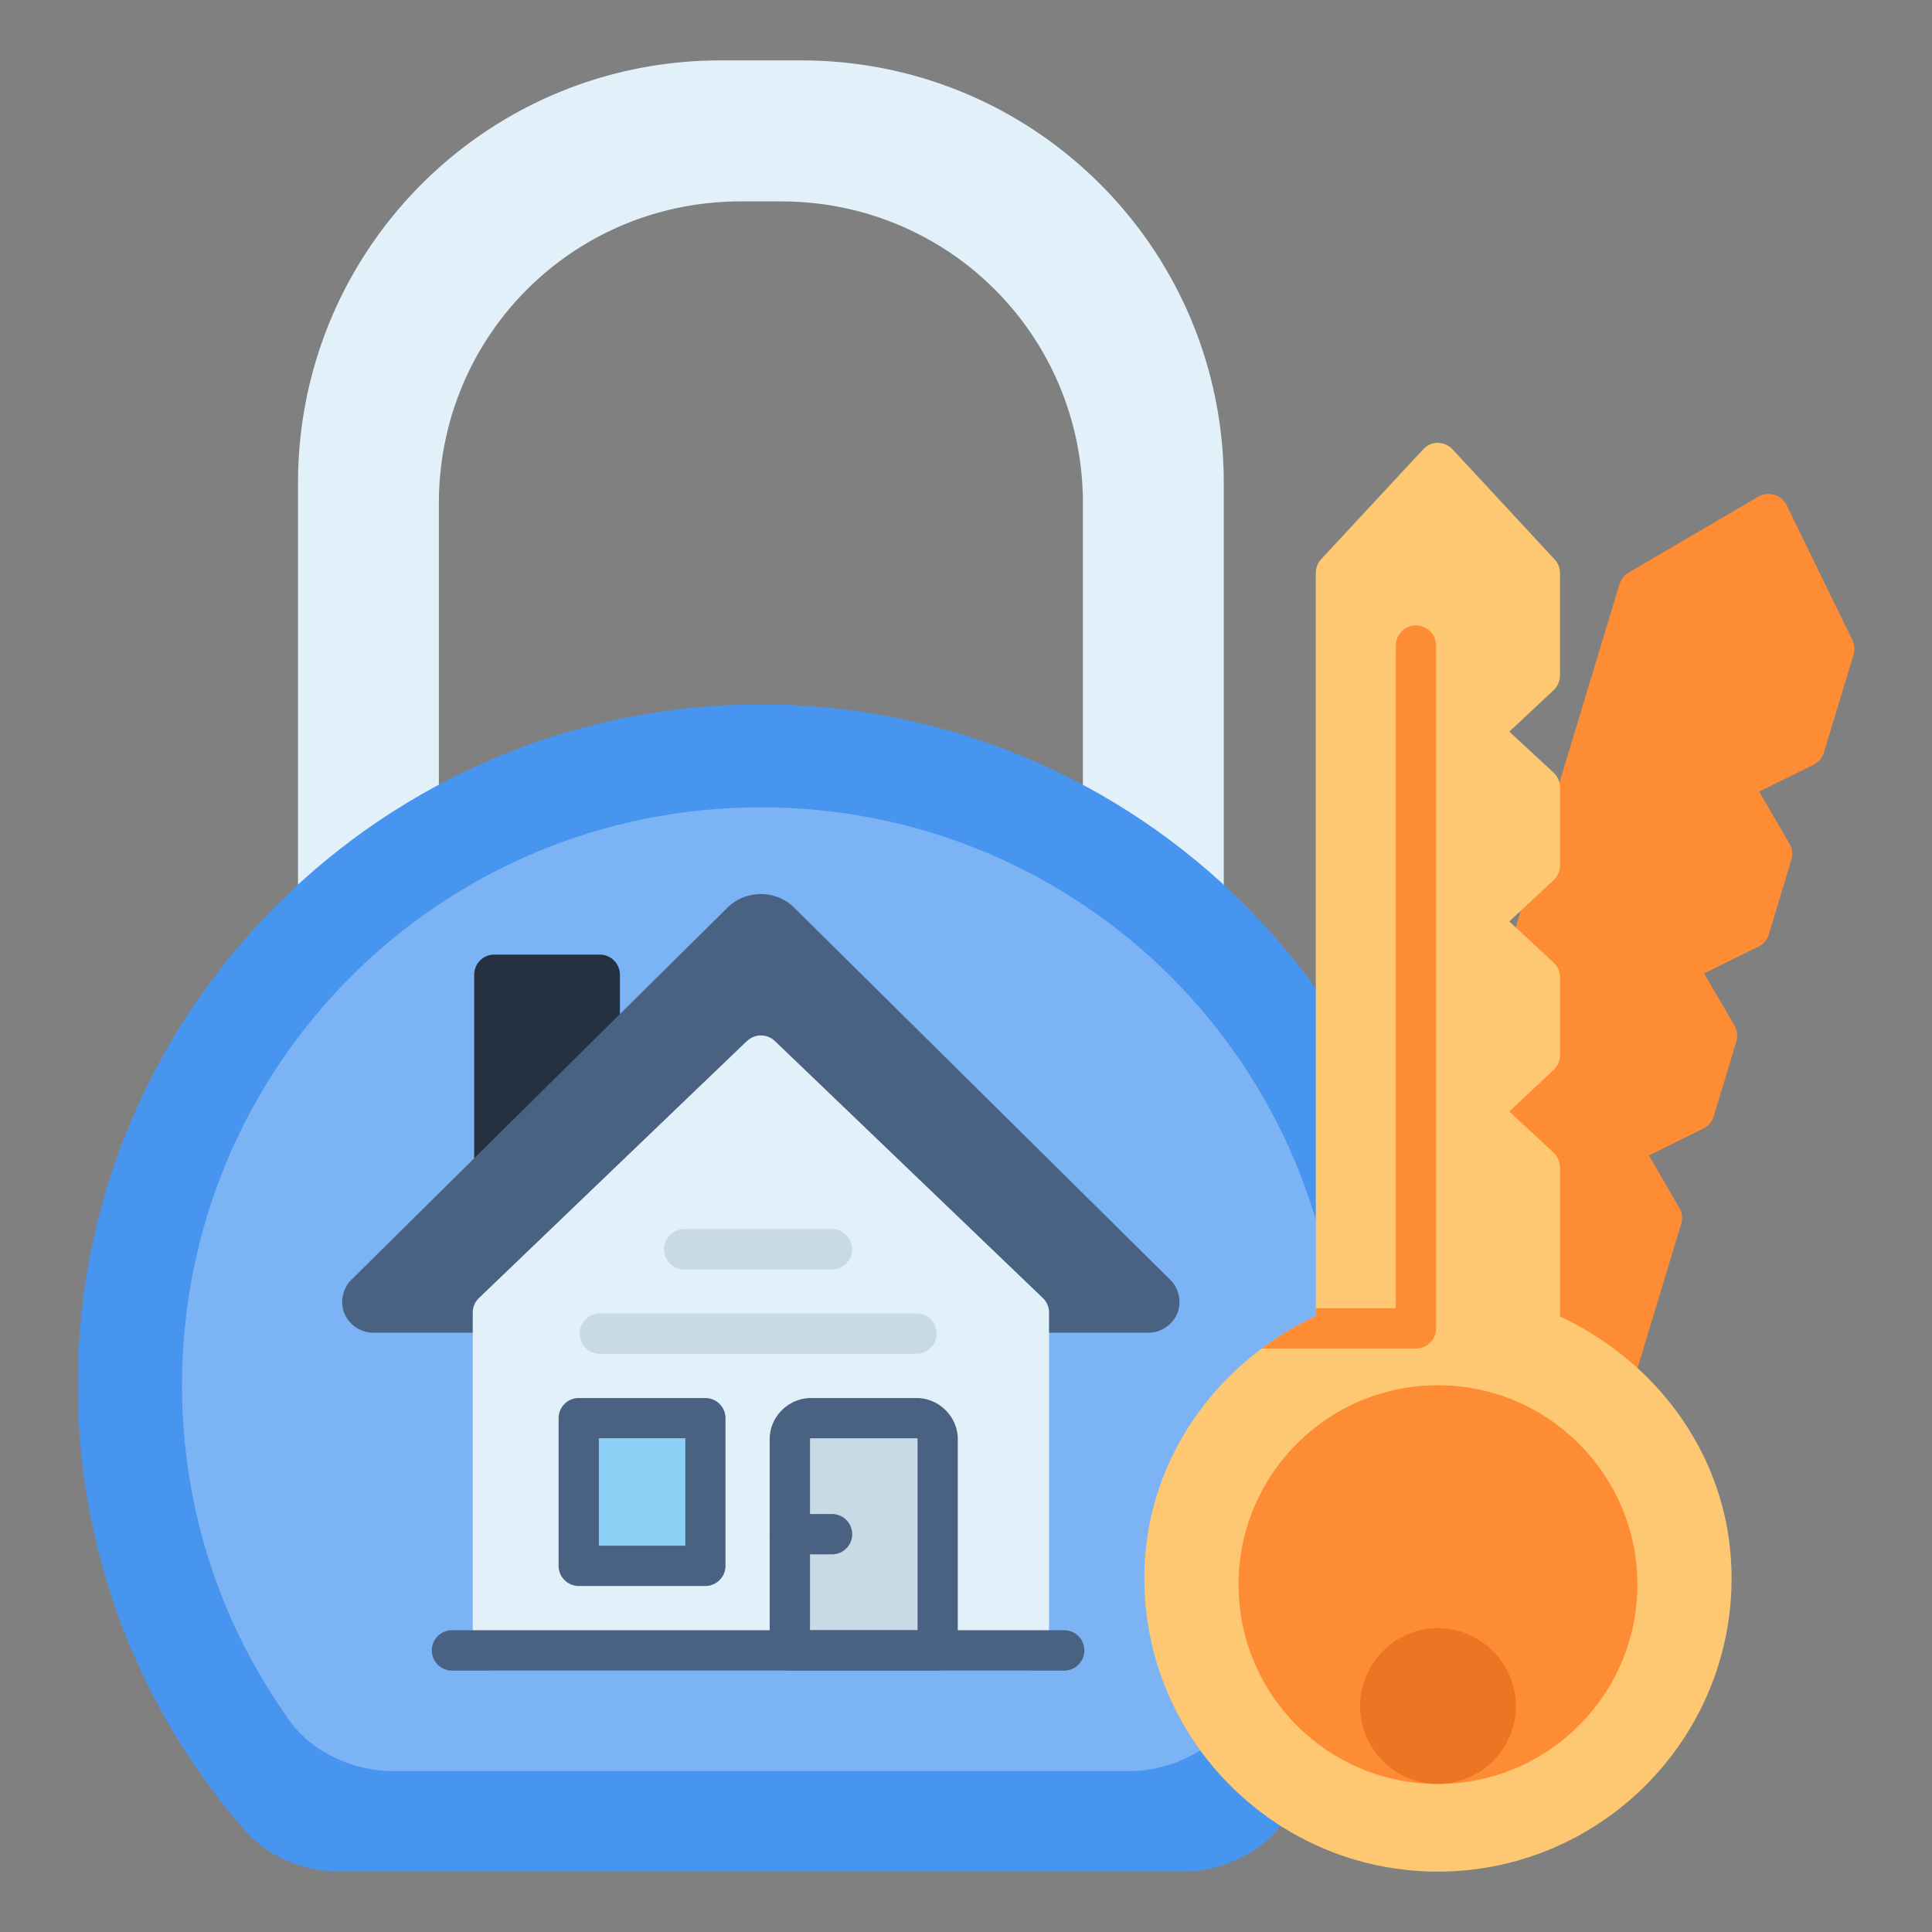
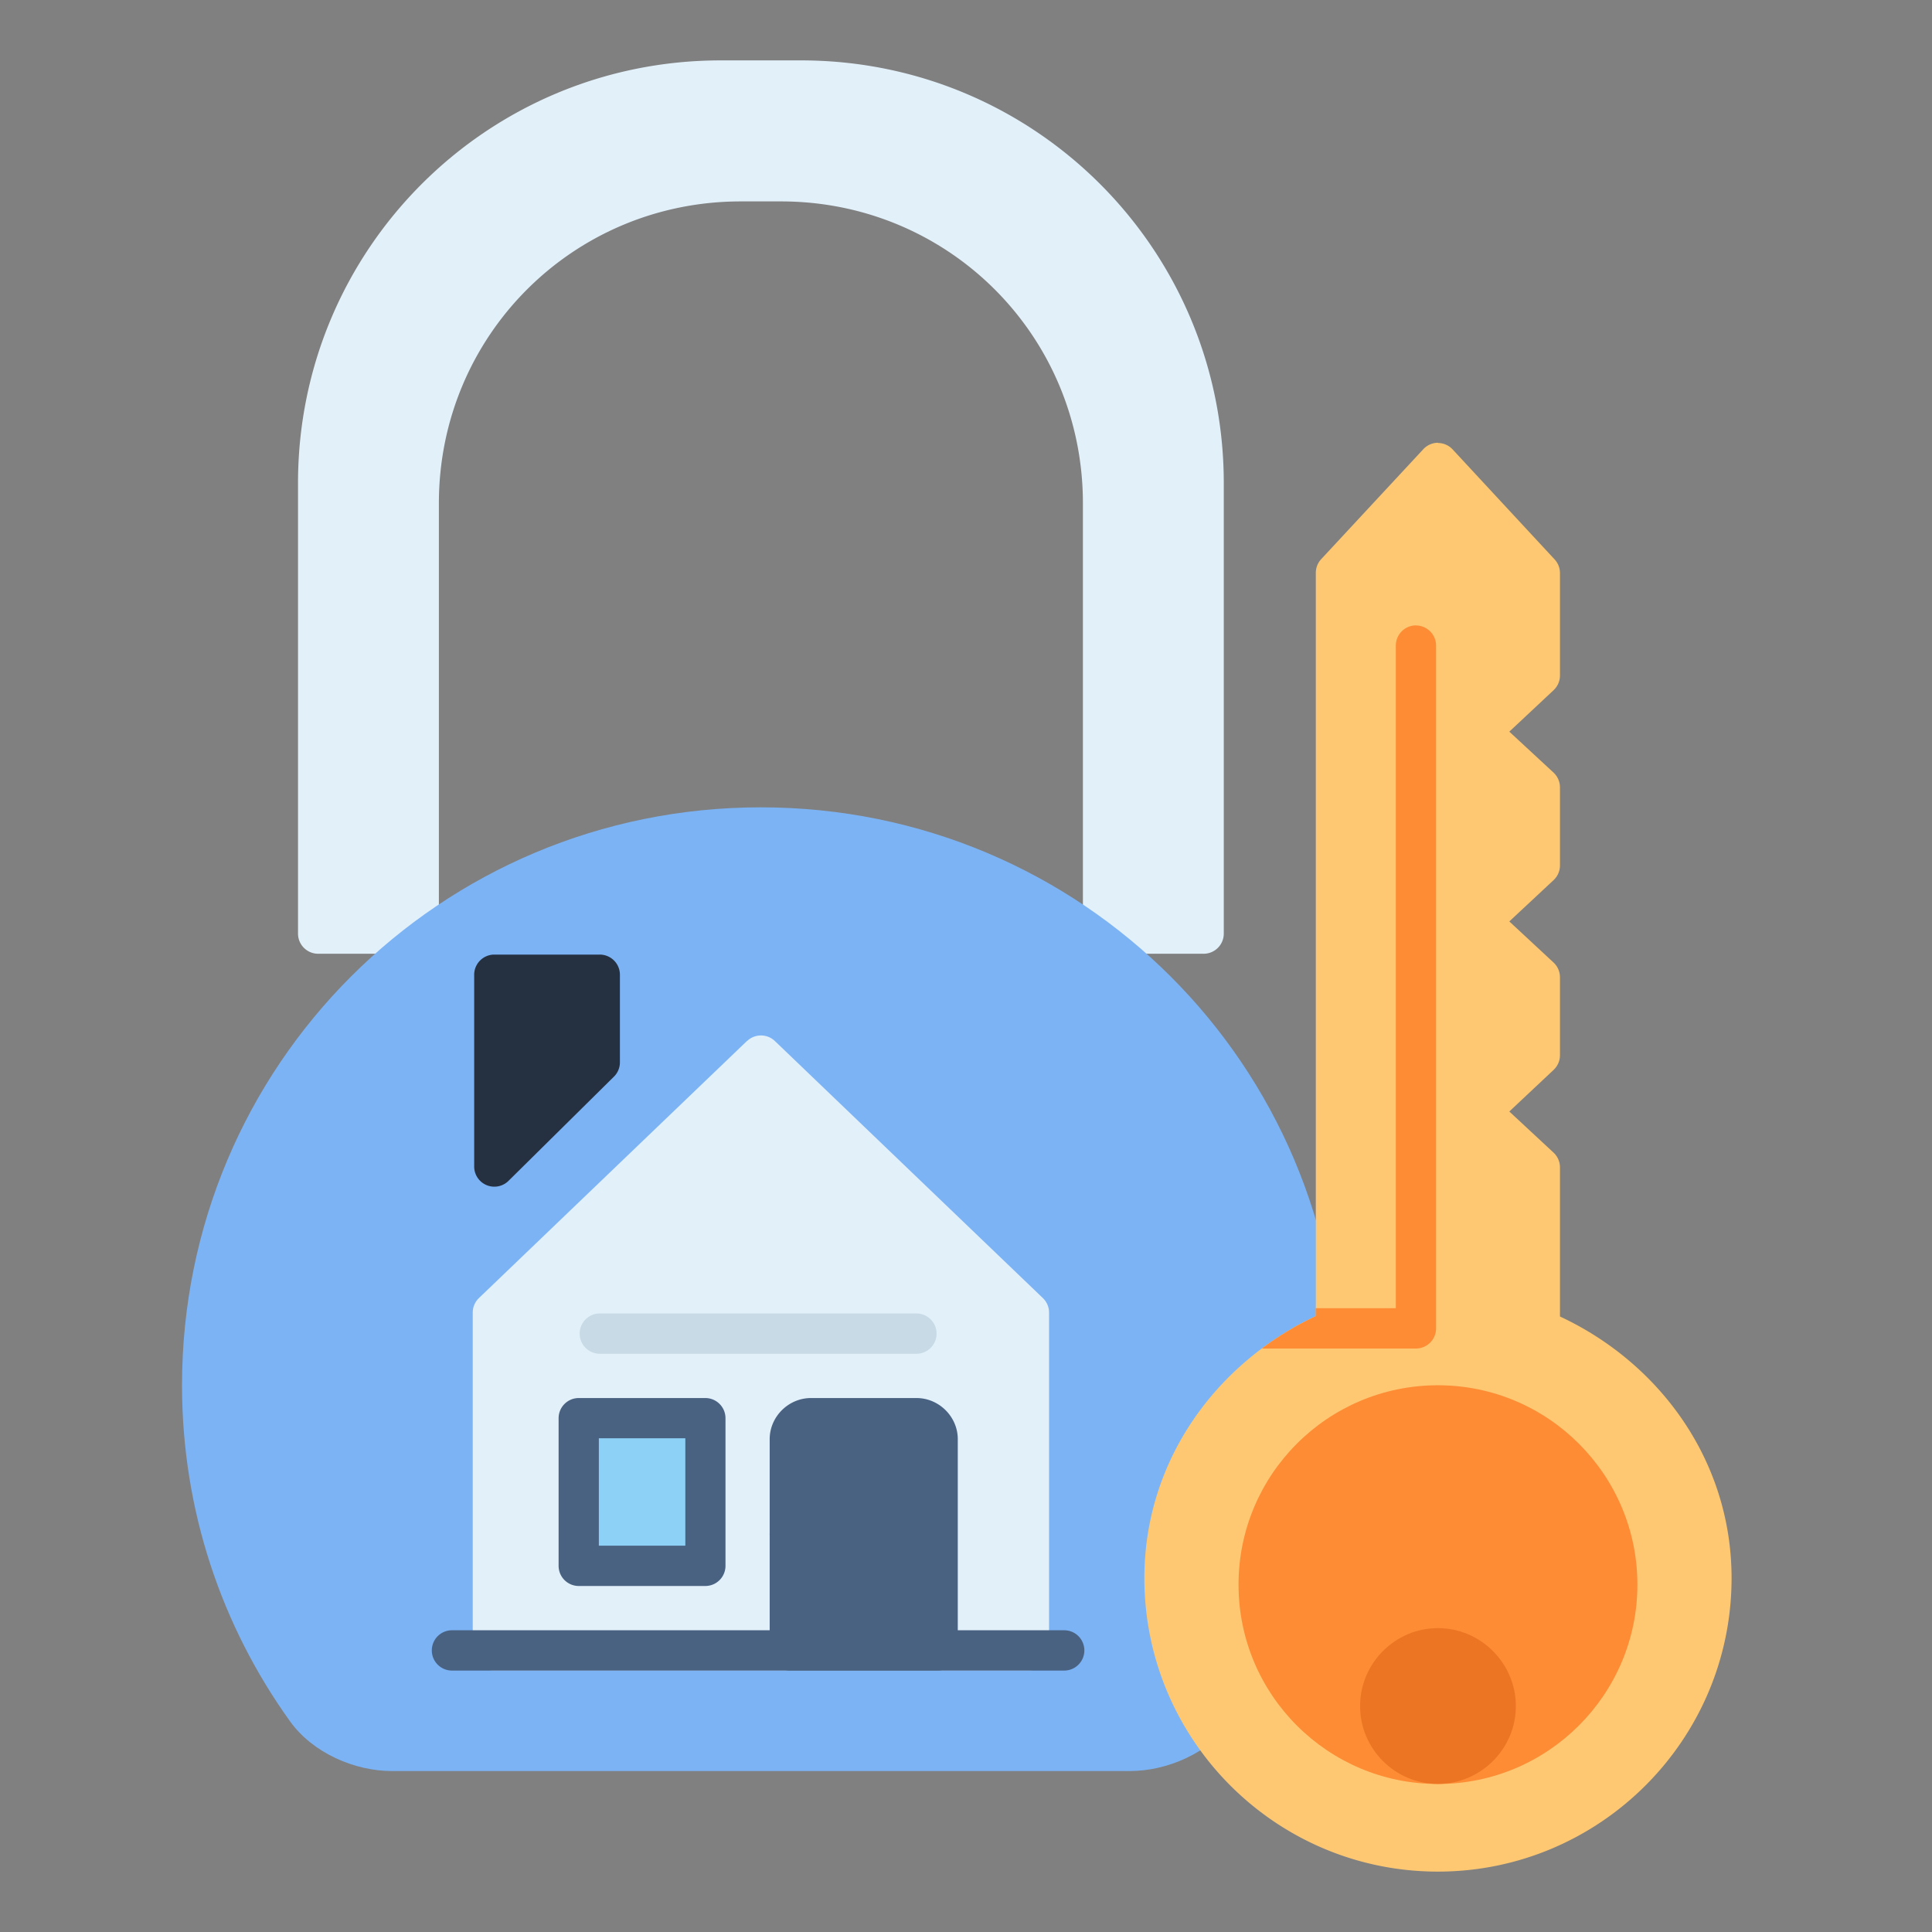
<svg xmlns="http://www.w3.org/2000/svg" id="svg851" height="96" viewBox="0 0 25.4 25.4" width="96">
  <rect x="0" y="0" width="25.4" height="25.4" fill="#808080" stroke="none" />
  <g id="layer1" transform="translate(0 -271.6)">
    <g id="g333283" transform="translate(-228.037 -136.821)">
      <g id="g329361">
        <g fill-rule="evenodd">
          <path id="path242103" d="m237.512 409.215c-3.074 0-5.557 2.483-5.557 5.557v5.924a.265.265 0 0 0 .264.264h1.324a.265.265 0 0 0 .264-.264v-5.658c0-2.203 1.765-3.969 3.969-3.969h.529c2.203 0 3.969 1.765 3.969 3.969v5.658a.265.265 0 0 0 .264.264h1.324a.265.265 0 0 0 .264-.264v-5.924c0-3.074-2.483-5.557-5.557-5.557z" fill="#e2f0fa" />
-           <path id="path242109" d="m238.039 417.682c-4.956 0-8.979 4.008-8.979 8.945 0 2.244.831 4.297 2.203 5.867.299.342.785.533 1.221.533 2.854-0 7.221 0 11.111 0 .435 0 .922-.192 1.221-.533 1.372-1.57 2.203-3.623 2.203-5.867 0-4.937-4.025-8.945-8.98-8.945z" fill="#4895ef" />
          <path id="path242115" d="m238.039 419.035c-4.216 0-7.609 3.394-7.609 7.598 0 1.652.526 3.174 1.42 4.418.3.418.85.654 1.34.654h9.701c.49 0 1.04-.237 1.34-.654.894-1.244 1.42-2.766 1.42-4.418 0-4.204-3.396-7.598-7.611-7.598z" fill="#7cb3f4" />
        </g>
        <path id="path242121" d="m234.535 420.971a.265.265 0 0 0 -.264.266v2.523a.265.265 0 0 0 .449.188l1.389-1.373a.265.265 0 0 0 .078-.188v-1.15a.265.265 0 0 0 -.266-.266z" fill="#253141" paint-order="markers fill stroke" />
-         <path id="path242127" d="m237.605 420.35a.265.265 0 0 0 -.002.002l-4.945 4.893c-.123.119-.15.304-.094.443.056.139.206.254.377.254h10.197c.171 0 .32-.114.377-.254.057-.139.029-.325-.094-.443l-4.945-4.893a.265.265 0 0 0 -.002-.002c-.24-.233-.629-.233-.869 0z" fill="#4a6282" />
        <path id="path242133" d="m237.857 422.107-3.523 3.379a.265.265 0 0 0 -.082.191v4.439a.265.265 0 0 0 .266.266h7.045a.265.265 0 0 0 .266-.266v-4.439a.265.265 0 0 0 -.082-.191l-3.523-3.379a.265.265 0 0 0 -.365 0z" fill="#e2f0fa" />
        <path id="path242139" d="m238.699 426.801c-.296-0-.543.245-.543.541v2.775a.265.265 0 0 0 .264.266h1.943a.265.265 0 0 0 .266-.266v-2.775c-0-.296-.247-.541-.543-.541z" fill="#4a6282" />
-         <path id="path246235" d="m238.699 427.33h1.387c.01 0 .014.001.014.012v2.512h-1.414v-2.512c0-.01.003-.012.014-.012z" fill="#c8dae5" />
        <path id="path1282-3-28" d="m233.98 429.854a.265.265 0 0 0 -.266.264.265.265 0 0 0 .266.266h8.049a.265.265 0 0 0 .264-.266.265.265 0 0 0 -.264-.264z" fill="#4a6282" paint-order="markers fill stroke" />
        <path id="path242149" d="m235.645 426.801a.265.265 0 0 0 -.264.264v1.943a.265.265 0 0 0 .264.264h1.666a.265.265 0 0 0 .264-.264v-1.943a.265.265 0 0 0 -.264-.264z" fill="#4a6282" paint-order="markers fill stroke" />
        <path id="path246259" d="m235.91 427.33h1.137v1.412h-1.137z" fill="#8ed1f7" paint-order="markers fill stroke" />
        <path id="path1288-6-36" d="m235.922 425.689a.265.265 0 0 0 -.264.266.265.265 0 0 0 .264.264h4.164a.265.265 0 0 0 .264-.264.265.265 0 0 0 -.264-.266z" fill="#c8dae5" paint-order="markers fill stroke" />
        <path id="path1297-9-2" d="m238.42 428.326a.265.265 0 0 0 -.264.266.265.265 0 0 0 .264.264h.557a.265.265 0 0 0 .264-.264.265.265 0 0 0 -.264-.266z" fill="#4a6282" paint-order="markers fill stroke" />
-         <path id="path1309-1-93" d="m237.033 424.58a.265.265 0 0 0 -.266.264.265.265 0 0 0 .266.266h1.943a.265.265 0 0 0 .264-.266.265.265 0 0 0 -.264-.264z" fill="#c8dae5" paint-order="markers fill stroke" />
      </g>
      <g id="g325447">
-         <path id="path242097" d="m251.361 414.928a.265.265 0 0 0 -.211.025l-1.703.996a.265.265 0 0 0 -.119.152l-3.266 10.803a.265.265 0 0 0 .166.326l2.533.887a.265.265 0 0 0 .34-.174l1.039-3.434a.265.265 0 0 0 -.025-.209l-.4-.688.717-.354a.265.265 0 0 0 .135-.16l.297-.982a.265.265 0 0 0 -.023-.211l-.4-.686.713-.352a.265.265 0 0 0 .137-.16l.297-.982a.265.265 0 0 0 -.023-.209l-.4-.688.713-.352a.265.265 0 0 0 .137-.16l.391-1.289a.265.265 0 0 0 -.016-.191l-.863-1.771a.265.265 0 0 0 -.162-.139z" fill="#fd8c35" />
        <path id="path242167" d="m246.943 414.242a.265.265 0 0 0 -.195.086l-1.342 1.445a.265.265 0 0 0 -.07.18v9.77c-1.31.617-2.254 1.902-2.254 3.445 0 2.13 1.73 3.859 3.859 3.859 2.127 0 3.861-1.73 3.861-3.859 0-1.542-.946-2.828-2.256-3.439v-1.961a.265.265 0 0 0 -.084-.193l-.582-.541.582-.547a.265.265 0 0 0 .084-.193v-1.025a.265.265 0 0 0 -.084-.193l-.582-.541.582-.543a.265.265 0 0 0 .084-.193v-1.025a.265.265 0 0 0 -.084-.195l-.582-.539.582-.545a.265.265 0 0 0 .084-.193v-1.346a.265.265 0 0 0 -.07-.18l-1.34-1.445a.265.265 0 0 0 -.193-.086z" fill="#fec872" />
        <path id="path242173" d="m246.941 426.633c-1.448 0-2.621 1.173-2.621 2.621 0 1.448 1.173 2.621 2.621 2.621 1.449 0 2.623-1.178 2.623-2.621s-1.174-2.621-2.623-2.621z" fill="#fd8c35" />
        <path id="path242179" d="m246.941 429.826c-.563 0-1.023.462-1.023 1.025 0 .563.46 1.023 1.023 1.023.564 0 1.025-.461 1.025-1.023s-.461-1.025-1.025-1.025z" fill="#ec7523" />
        <path id="path1223-0" d="m246.654 416.643a.265.265 0 0 0 -.266.264v8.713h-1.053v.104c-.251.118-.489.261-.709.426h2.027a.265.265 0 0 0 .264-.264v-8.978a.265.265 0 0 0 -.264-.264z" fill="#fd8c35" paint-order="markers fill stroke" />
      </g>
    </g>
  </g>
</svg>